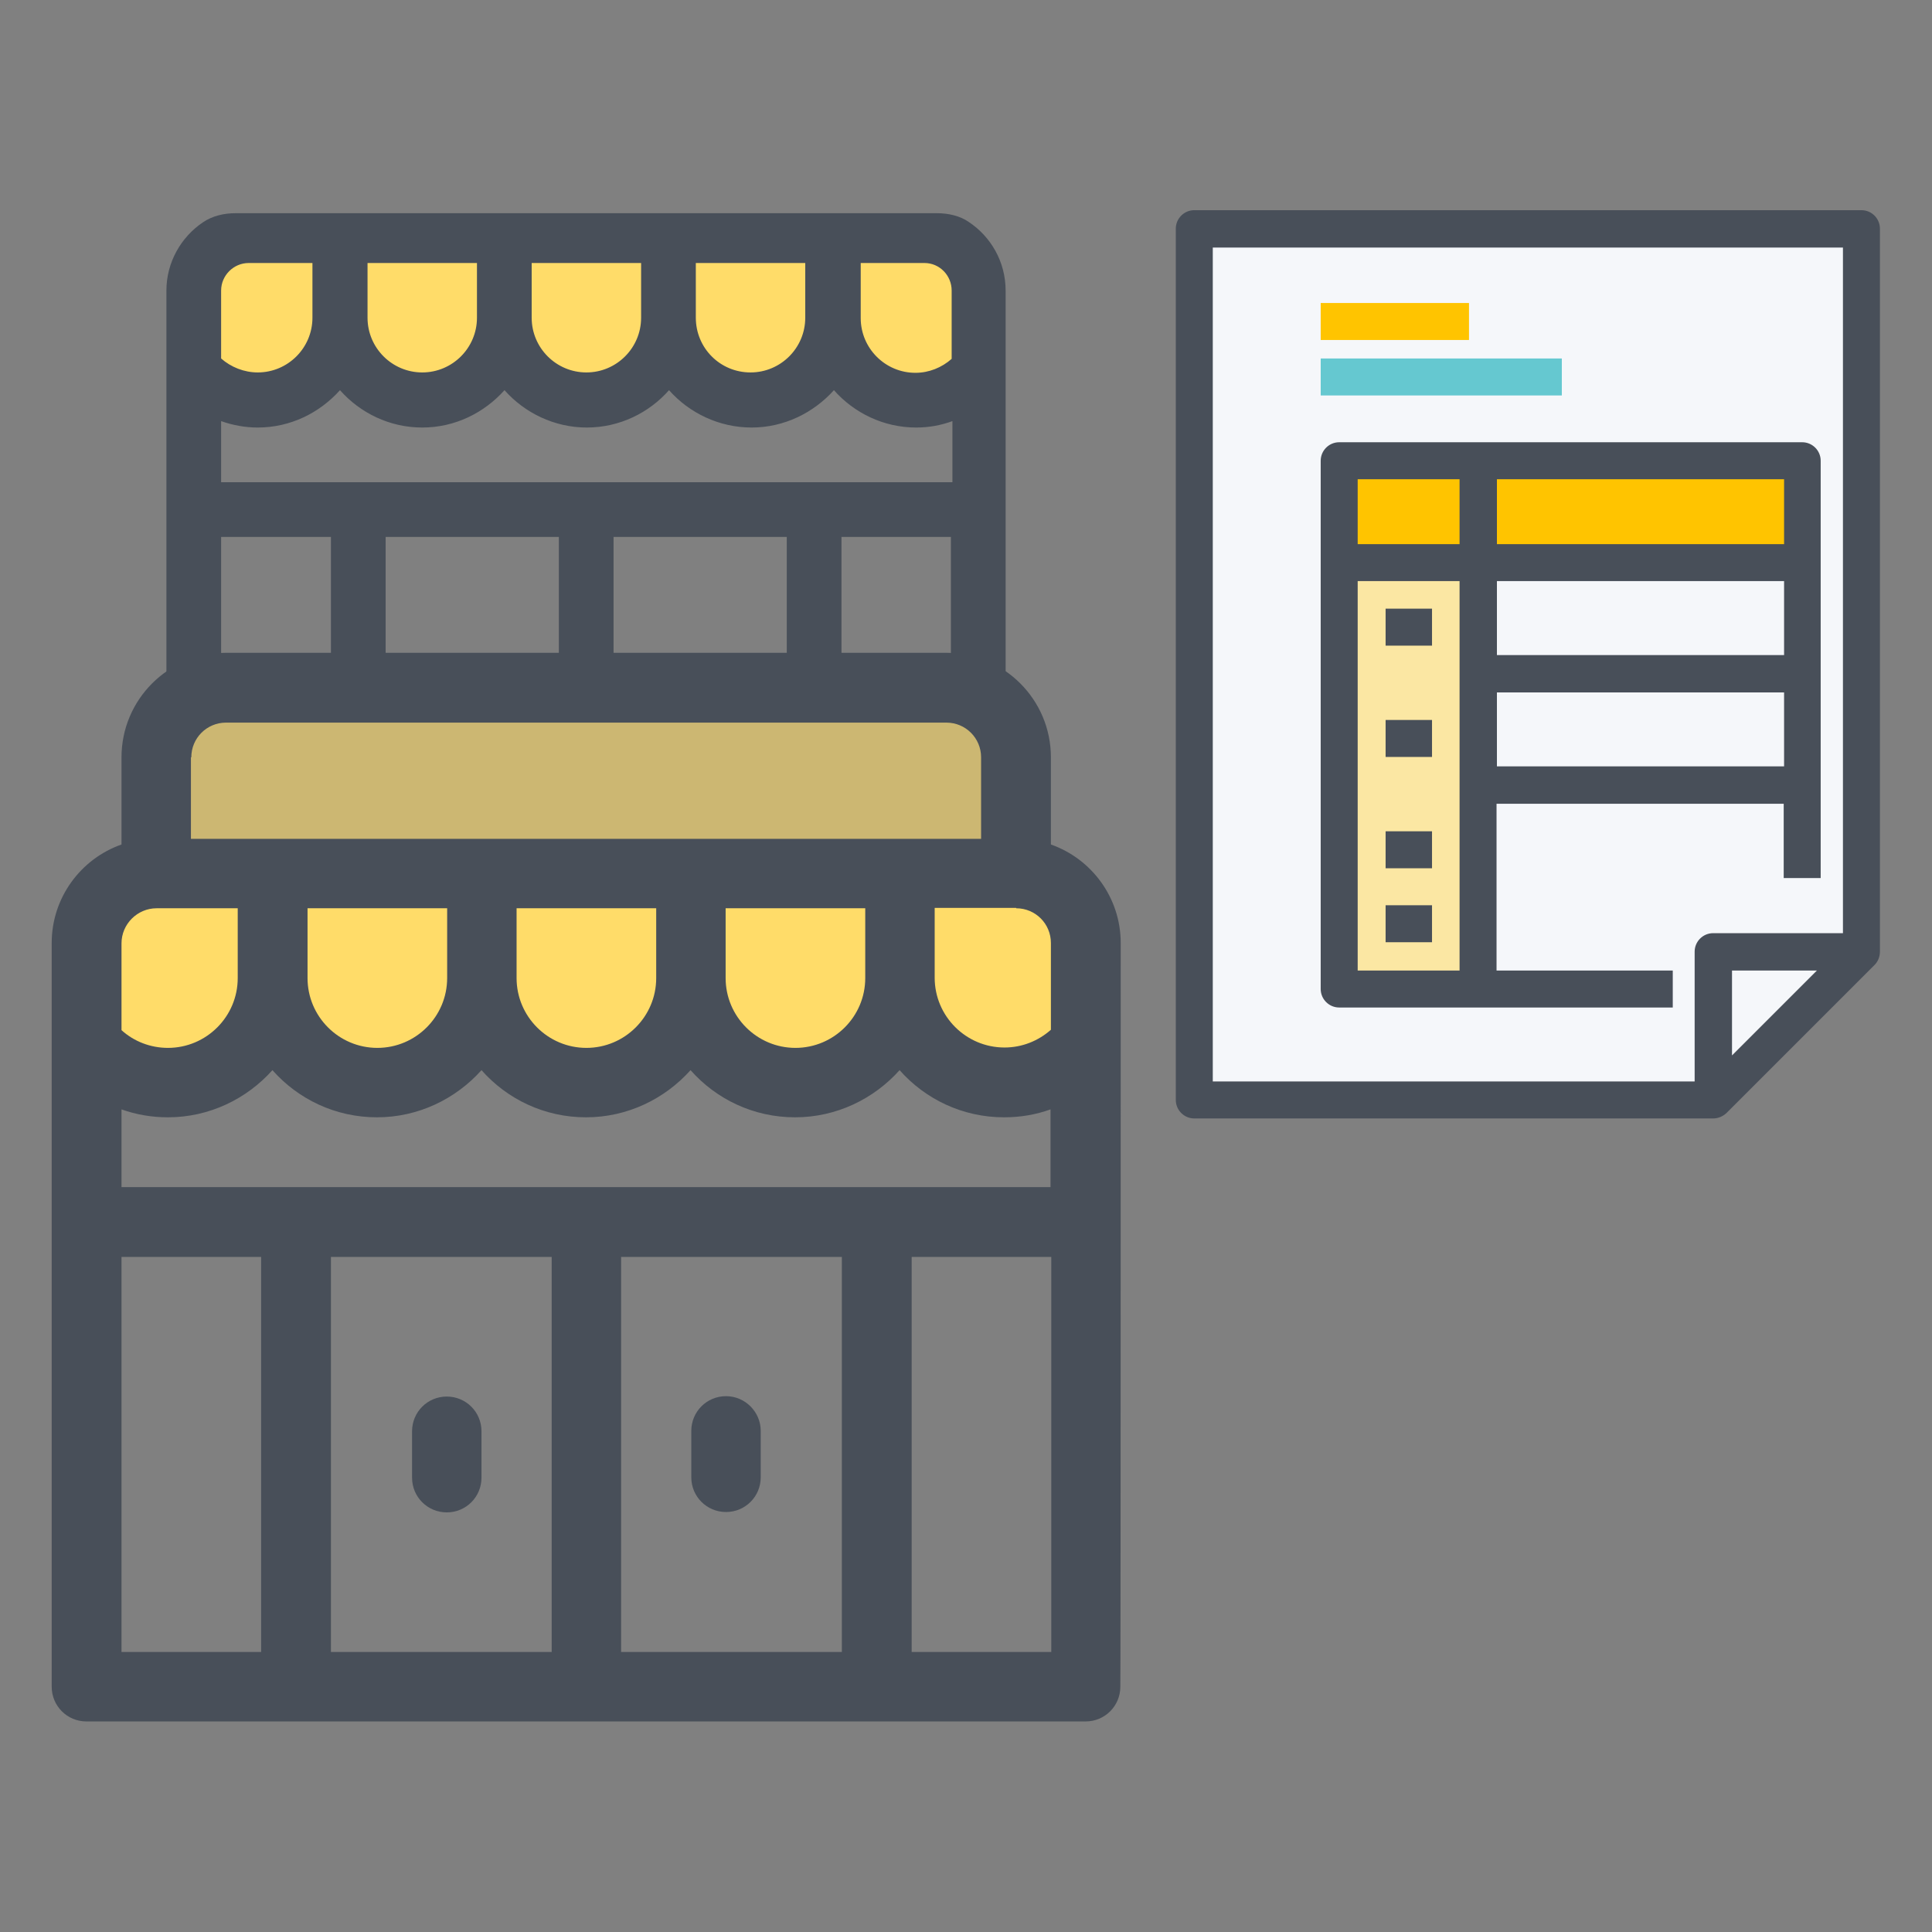
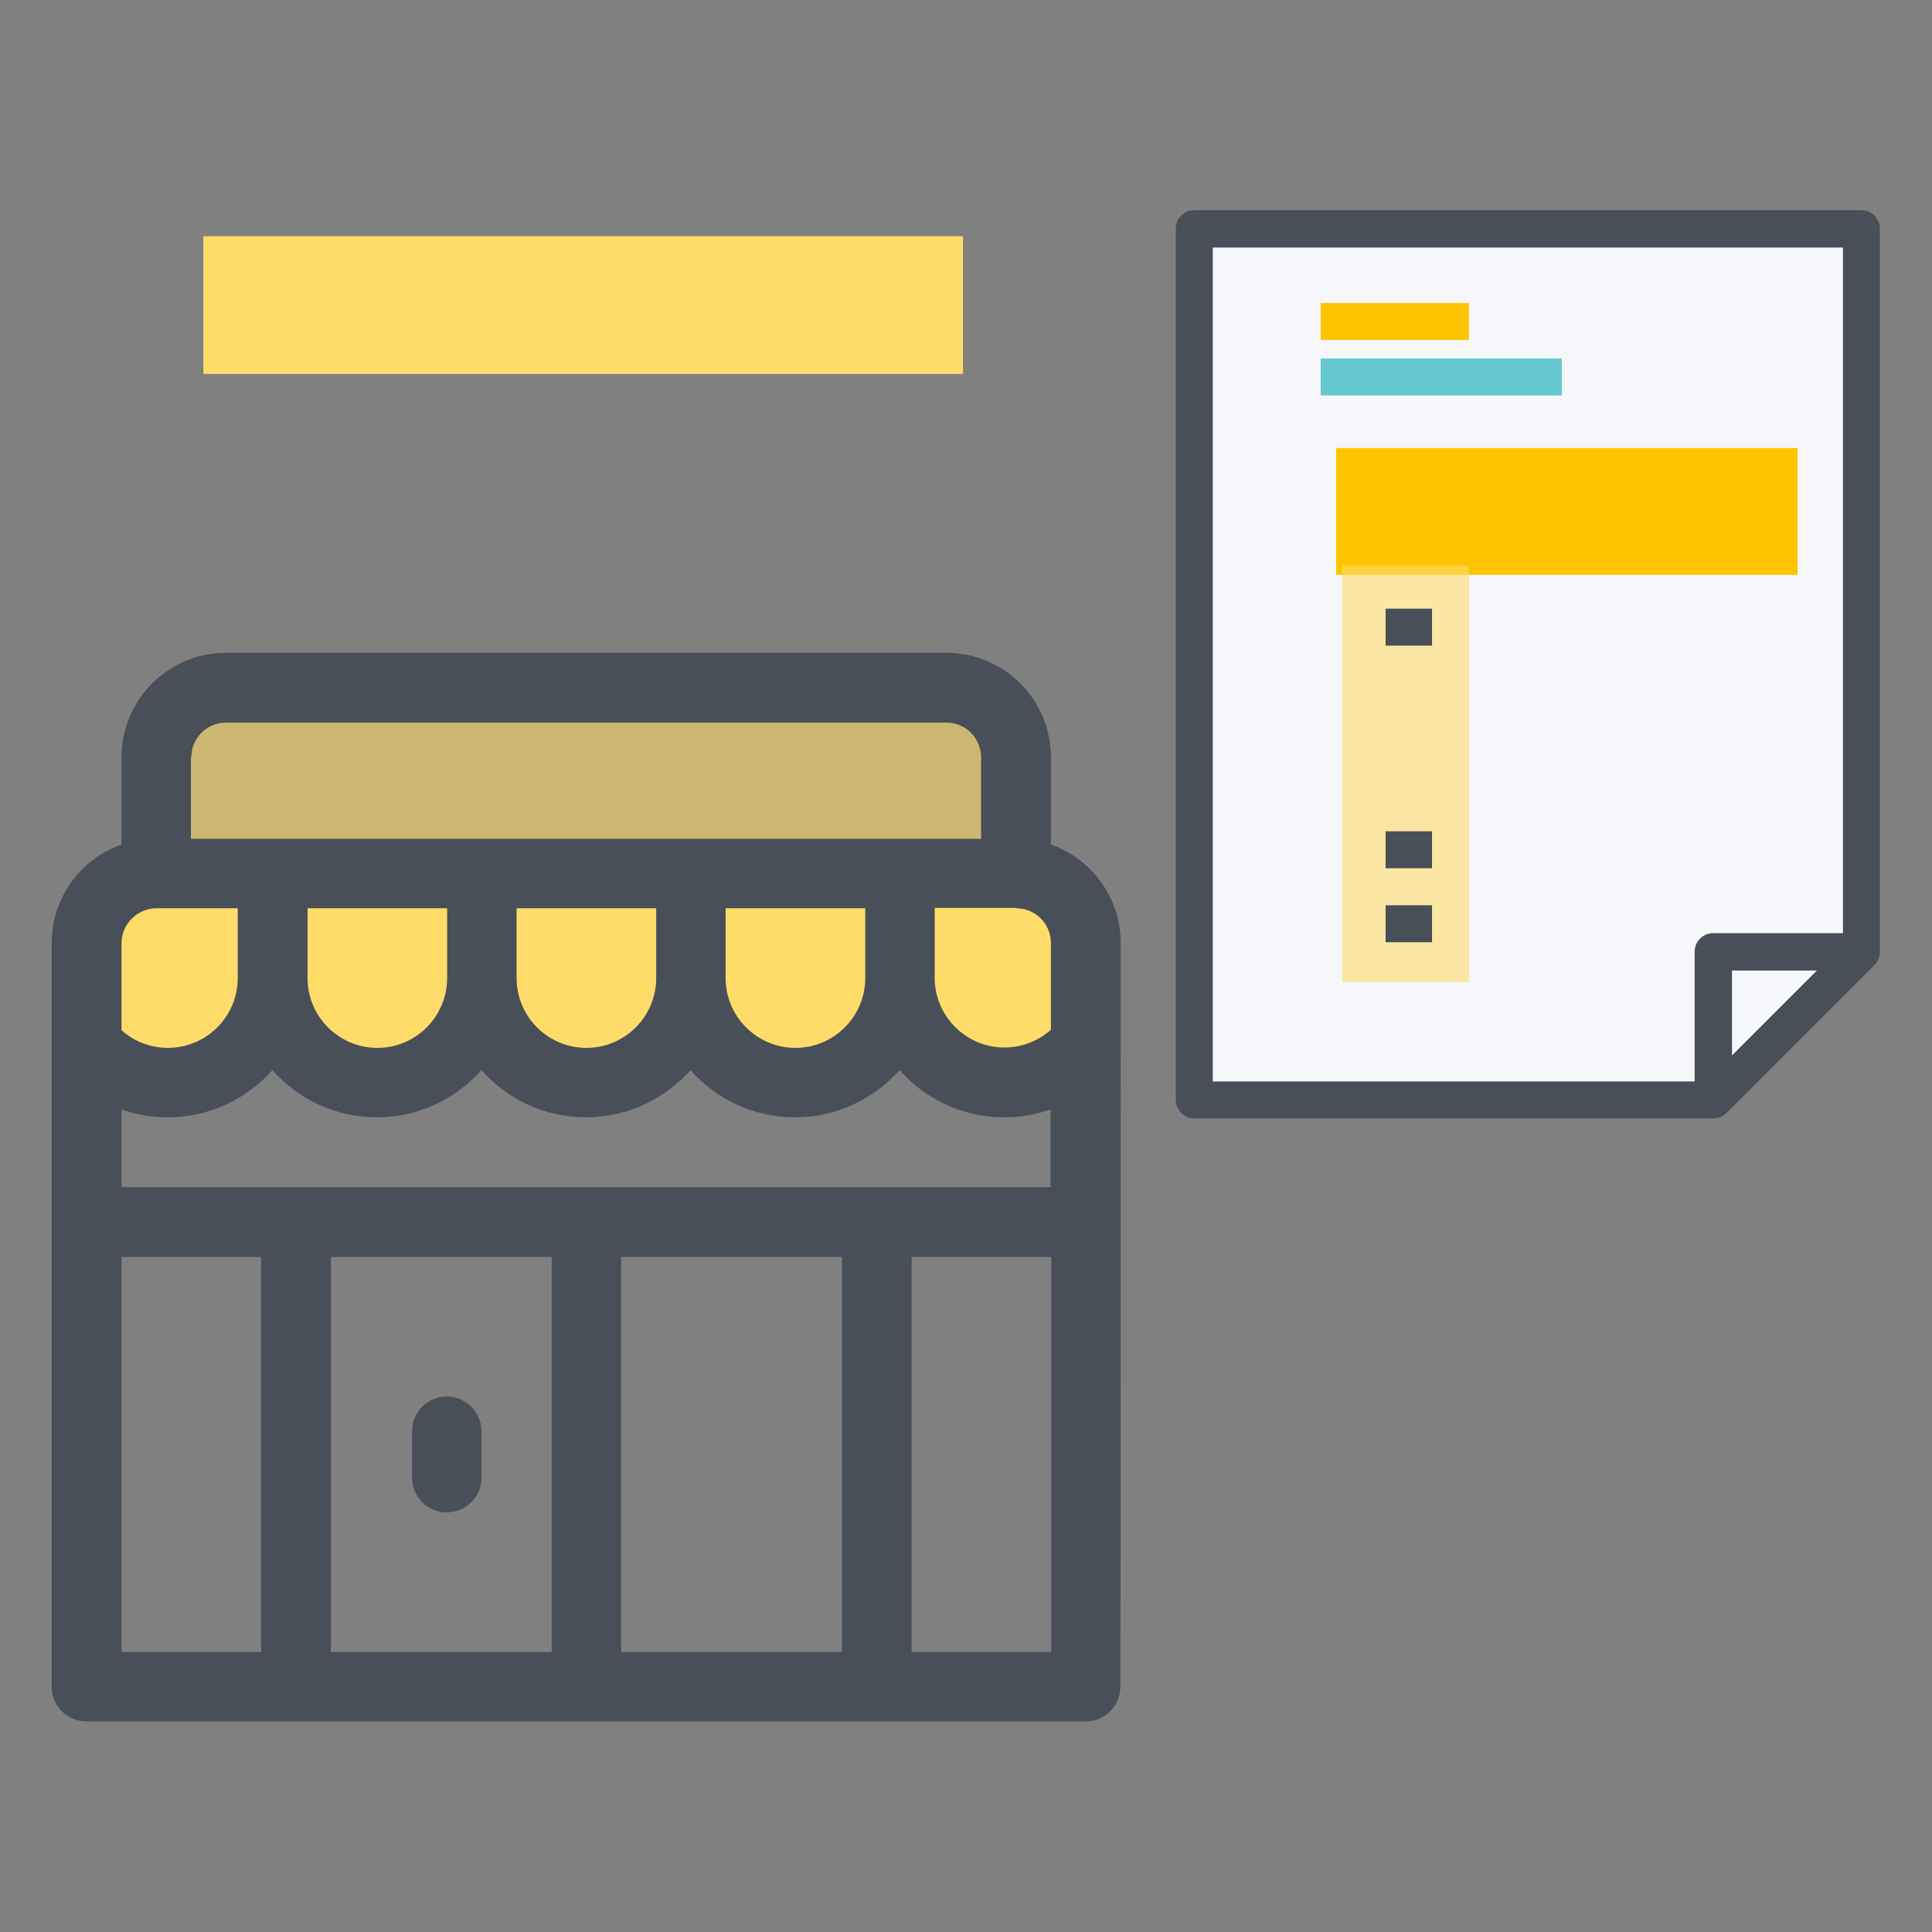
<svg xmlns="http://www.w3.org/2000/svg" version="1.1" id="Layer_1" x="0px" y="0px" viewBox="0 0 512 512" style="enable-background:new 0 0 512 512;" xml:space="preserve">
  <rect x="0" y="0" width="512" height="512" fill="#808080" stroke="none" />
  <style type="text/css">
	.st0{fill:#F4F3DC;}
	.st1{fill:#ECF4DF;}
	.st2{opacity:0.2;fill:#65C8D0;}
	.st3{fill:#FFFFFF;}
	.st4{fill:#FFE8B6;}
	.st5{opacity:0.6;fill:#C69C6D;}
	.st6{fill:#C69C6D;}
	.st7{fill:#FFC400;}
	.st8{fill:#FFDC69;}
	.st9{fill:#FA5565;}
	.st10{opacity:0.3;fill:#FFC400;stroke:#FFE8B6;stroke-miterlimit:10;}
	.st11{fill:#1B9B9B;}
	.st12{fill:#BDCCD4;}
	.st13{fill:#F5F7FA;}
	.st14{fill:#65C8D0;}
	.st15{fill:#009245;}
	.st16{fill:#F7931E;}
	.st17{fill:#FBB03B;}
	.st18{fill:#E5E8EC;stroke:#484F59;stroke-width:16;stroke-miterlimit:10;}
	.st19{fill:#F7F8FC;}
	.st20{fill:#FFC400;stroke:#484F59;stroke-width:16;stroke-miterlimit:10;}
	.st21{fill:none;stroke:#484F59;stroke-width:16;stroke-miterlimit:10;}
	.st22{fill:none;stroke:#484F59;stroke-width:14;stroke-miterlimit:10;}
	.st23{fill:none;stroke:#484F59;stroke-width:12;stroke-miterlimit:10;}
	.st24{fill:#1B9B9B;stroke:#484F59;stroke-width:16;stroke-miterlimit:10;}
	.st25{fill:#484F59;stroke:#FFFFFF;stroke-width:12;stroke-miterlimit:10;}
	.st26{fill:#FFFFFF;stroke:#484F59;stroke-width:16;stroke-miterlimit:10;}
	.st27{fill:#A67C52;}
	.st28{fill:#484F59;stroke:#FFFFFF;stroke-width:8;stroke-miterlimit:10;}
	.st29{fill:#8CC63F;}
	.st30{fill:#464F57;}
	.st31{fill:#484F59;}
	.st32{fill:#29ABE2;}
	.st33{fill:#FF7BAC;}
	.st34{opacity:0.5;fill:#65C8D0;}
	.st35{opacity:0.3;fill:#FA5565;}
	.st36{fill:#CCCCCC;}
	.st37{opacity:0.6;fill:#FA5565;}
	.st38{fill:#CAE4EA;}
	.st39{opacity:0.7;fill:#29ABE2;}
	.st40{fill:#D3CCC7;}
	.st41{fill:#22B573;}
	.st42{opacity:0.2;fill:#C69C6D;}
	.st43{opacity:0.8;fill:#65C8D0;}
	.st44{opacity:0.6;fill:#65C8D0;}
	.st45{fill:#E6E6E6;}
	.st46{fill:#14597F;}
	.st47{fill:#0071BC;}
	.st48{fill:#484F59;stroke:#FFFFFF;stroke-width:2;stroke-miterlimit:10;}
	.st49{fill:#484F59;stroke:#FFFFFF;stroke-width:4;stroke-miterlimit:10;}
	.st50{fill:none;stroke:#484F59;stroke-width:4;stroke-linecap:round;stroke-linejoin:round;}
	.st51{fill:none;stroke:#484F59;stroke-width:4;stroke-linecap:round;stroke-linejoin:round;stroke-dasharray:12.973,12.973;}
	.st52{fill:none;stroke:#484F59;stroke-width:4;stroke-linecap:round;stroke-linejoin:round;stroke-dasharray:10.739,10.739;}
	.st53{fill:none;stroke:#464F57;stroke-width:7;stroke-linecap:round;stroke-miterlimit:10;}
	.st54{opacity:0.6;fill:#FFDC69;}
	.st55{fill:#484F59;stroke:#FFFFFF;stroke-width:9;stroke-miterlimit:10;}
	.st56{fill:#484F59;stroke:#F4F3DC;stroke-width:6;stroke-miterlimit:10;}
</style>
  <g>
    <rect x="44.1" y="184.5" class="st54" width="222.6" height="44.4" />
    <rect x="53.9" y="62.6" class="st8" width="201.3" height="36.5" />
    <rect x="23.9" y="234.5" class="st8" width="260" height="43.7" />
    <g>
      <path class="st31" d="M278.6,437.8h-37V333.1h37V437.8L278.6,437.8z M32.2,333.1h37v104.7h-37V333.1L32.2,333.1z M41.5,240.7H63    v18.5c0,10.2-8.3,18.5-18.5,18.5c-4.6,0-9-1.7-12.3-4.7v-23C32.2,244.9,36.4,240.7,41.5,240.7L41.5,240.7z M50.7,200.7    c0-5.1,4.1-9.2,9.2-9.2h190.9c5.1,0,9.2,4.1,9.2,9.2v21.6c-5.6,0-203.6,0-209.4,0V200.7L50.7,200.7z M269.3,240.7    c5.1,0,9.2,4.1,9.2,9.2v23c-3.4,3-7.7,4.7-12.3,4.7c-10.2,0-18.5-8.3-18.5-18.5v-18.5H269.3L269.3,240.7z M229.3,240.7v18.5    c0,10.2-8.3,18.5-18.5,18.5c-10.2,0-18.5-8.3-18.5-18.5v-18.5H229.3L229.3,240.7z M173.9,240.7v18.5c0,10.2-8.3,18.5-18.5,18.5    c-10.2,0-18.5-8.3-18.5-18.5v-18.5H173.9L173.9,240.7z M81.5,240.7h37v18.5c0,10.2-8.3,18.5-18.5,18.5s-18.5-8.3-18.5-18.5V240.7    L81.5,240.7z M32.2,314.6V294c3.9,1.4,8.1,2.1,12.3,2.1c11,0,20.9-4.9,27.7-12.5c6.8,7.7,16.7,12.5,27.7,12.5    c11,0,20.9-4.9,27.7-12.5c6.8,7.7,16.7,12.5,27.7,12.5s20.9-4.9,27.7-12.5c6.8,7.7,16.7,12.5,27.7,12.5c11,0,20.9-4.9,27.7-12.5    c6.8,7.7,16.7,12.5,27.7,12.5c4.3,0,8.4-0.7,12.3-2.1v20.6H32.2L32.2,314.6z M164.6,333.1h58.5v104.7h-58.5V333.1L164.6,333.1z     M146.2,333.1v104.7H87.7V333.1H146.2L146.2,333.1z M297,249.9c0-12-7.7-22.3-18.5-26.1v-23.1c0-15.3-12.4-27.7-27.7-27.7H59.9    c-15.3,0-27.7,12.4-27.7,27.7v23.1c-10.8,3.8-18.5,14.1-18.5,26.1c0,3,0,193.3,0,197.1c0,5.1,4.1,9.2,9.2,9.2h264.8    c5.1,0,9.2-4.1,9.2-9.2C297,443.3,297,253,297,249.9L297,249.9z" />
      <path class="st31" d="M118.4,400.8c5.1,0,9.2-4.1,9.2-9.2v-12.3c0-5.1-4.1-9.2-9.2-9.2c-5.1,0-9.2,4.1-9.2,9.2v12.3    C109.2,396.7,113.3,400.8,118.4,400.8L118.4,400.8z" />
-       <path class="st31" d="M192.4,370c-5.1,0-9.2,4.1-9.2,9.2v12.3c0,5.1,4.1,9.2,9.2,9.2c5.1,0,9.2-4.1,9.2-9.2v-12.3    C201.6,374.2,197.5,370,192.4,370L192.4,370z" />
    </g>
-     <path class="st31" d="M248.3,56.5H62.4c-3,0-6.1,0.7-8.6,2.4C48,62.8,44.1,69.5,44.1,77v104.4c4.1-2.9,9.1-4.7,14.5-4.9v-34.2h29.1   v34.1h14.5v-34.1h45.9v34.1h14.5v-34.1h45.9v34.1h14.5v-34.1h29v34.2c5.4,0.2,10.4,2,14.5,4.9V77c0-7.6-3.9-14.3-9.8-18.2   C254.4,57.2,251.3,56.5,248.3,56.5z M184.4,69.7h29v14.5c0,8-6.5,14.5-14.5,14.5c-8.1,0-14.5-6.5-14.5-14.5V69.7z M140.9,69.7h29   v14.5c0,8-6.5,14.5-14.5,14.5c-8,0-14.5-6.5-14.5-14.5V69.7z M97.3,69.7h29.1v14.5c0,8-6.5,14.5-14.5,14.5s-14.5-6.5-14.5-14.5   V69.7z M58.6,77c0-4,3.3-7.3,7.3-7.3h16.9v14.5c0,8-6.5,14.5-14.5,14.5c-3.6,0-7.1-1.4-9.7-3.7V77z M252.2,127.8H58.6v-16.2   c3.1,1.1,6.4,1.7,9.7,1.7c8.7,0,16.4-3.9,21.8-9.9c5.3,6,13.1,9.9,21.8,9.9s16.4-3.9,21.8-9.9c5.3,6,13.2,9.9,21.8,9.9   c8.7,0,16.5-3.9,21.8-9.9c5.3,6,13.2,9.9,21.9,9.9c8.6,0,16.4-3.9,21.8-9.9c5.3,6,13.1,9.9,21.8,9.9c3.4,0,6.6-0.6,9.6-1.7V127.8z    M252.2,95.1c-2.6,2.3-6,3.7-9.6,3.7c-8,0-14.5-6.5-14.5-14.5V69.7h16.9c4,0,7.2,3.3,7.2,7.3V95.1z" />
    <polygon class="st13" points="493.9,251.9 453.2,292.7 316.6,292.7 316.6,60 493.9,60  " />
    <rect x="398.4" y="74.4" transform="matrix(-1.836970e-16 1 -1 -1.836970e-16 550.787 -279.669)" class="st7" width="33.6" height="122.3" />
    <rect x="355.7" y="149.9" class="st54" width="33.6" height="110.4" />
    <path class="st31" d="M493.3,55.7H316.5c-2.7,0-4.9,2.2-4.9,4.9v230.9c0,2.7,2.2,4.9,4.9,4.9H454c1.3,0,2.5-0.5,3.5-1.4l39.3-39.3   c0.9-0.9,1.4-2.2,1.4-3.5h0V60.6C498.2,57.9,496,55.7,493.3,55.7L493.3,55.7z M459,279.7v-22.5h22.5L459,279.7z M488.4,247.3H454   c-2.7,0-4.9,2.2-4.9,4.9v34.4H321.4v-221h167V247.3z M488.4,247.3" />
    <rect x="350" y="80.3" class="st7" width="39.3" height="9.8" />
    <rect x="350" y="95" class="st14" width="63.9" height="9.8" />
-     <path class="st31" d="M354.9,267h88.4v-9.8h-46.7v-44.2h76.1v19.7h9.8V122.1c0-2.7-2.2-4.9-4.9-4.9H354.9c-2.7,0-4.9,2.2-4.9,4.9   v140C350,264.8,352.2,267,354.9,267L354.9,267z M396.7,127h76.1v17.2h-76.1V127z M396.7,154h76.1v19.6h-76.1V154z M396.7,183.5   h76.1v19.6h-76.1V183.5z M359.8,127h27v17.2h-27V127z M359.8,154h27v103.2h-27V154z M359.8,154" />
    <rect x="367.2" y="161.3" class="st31" width="12.3" height="9.8" />
-     <rect x="367.2" y="190.8" class="st31" width="12.3" height="9.8" />
    <rect x="367.2" y="220.3" class="st31" width="12.3" height="9.8" />
    <rect x="367.2" y="239.9" class="st31" width="12.3" height="9.8" />
  </g>
</svg>